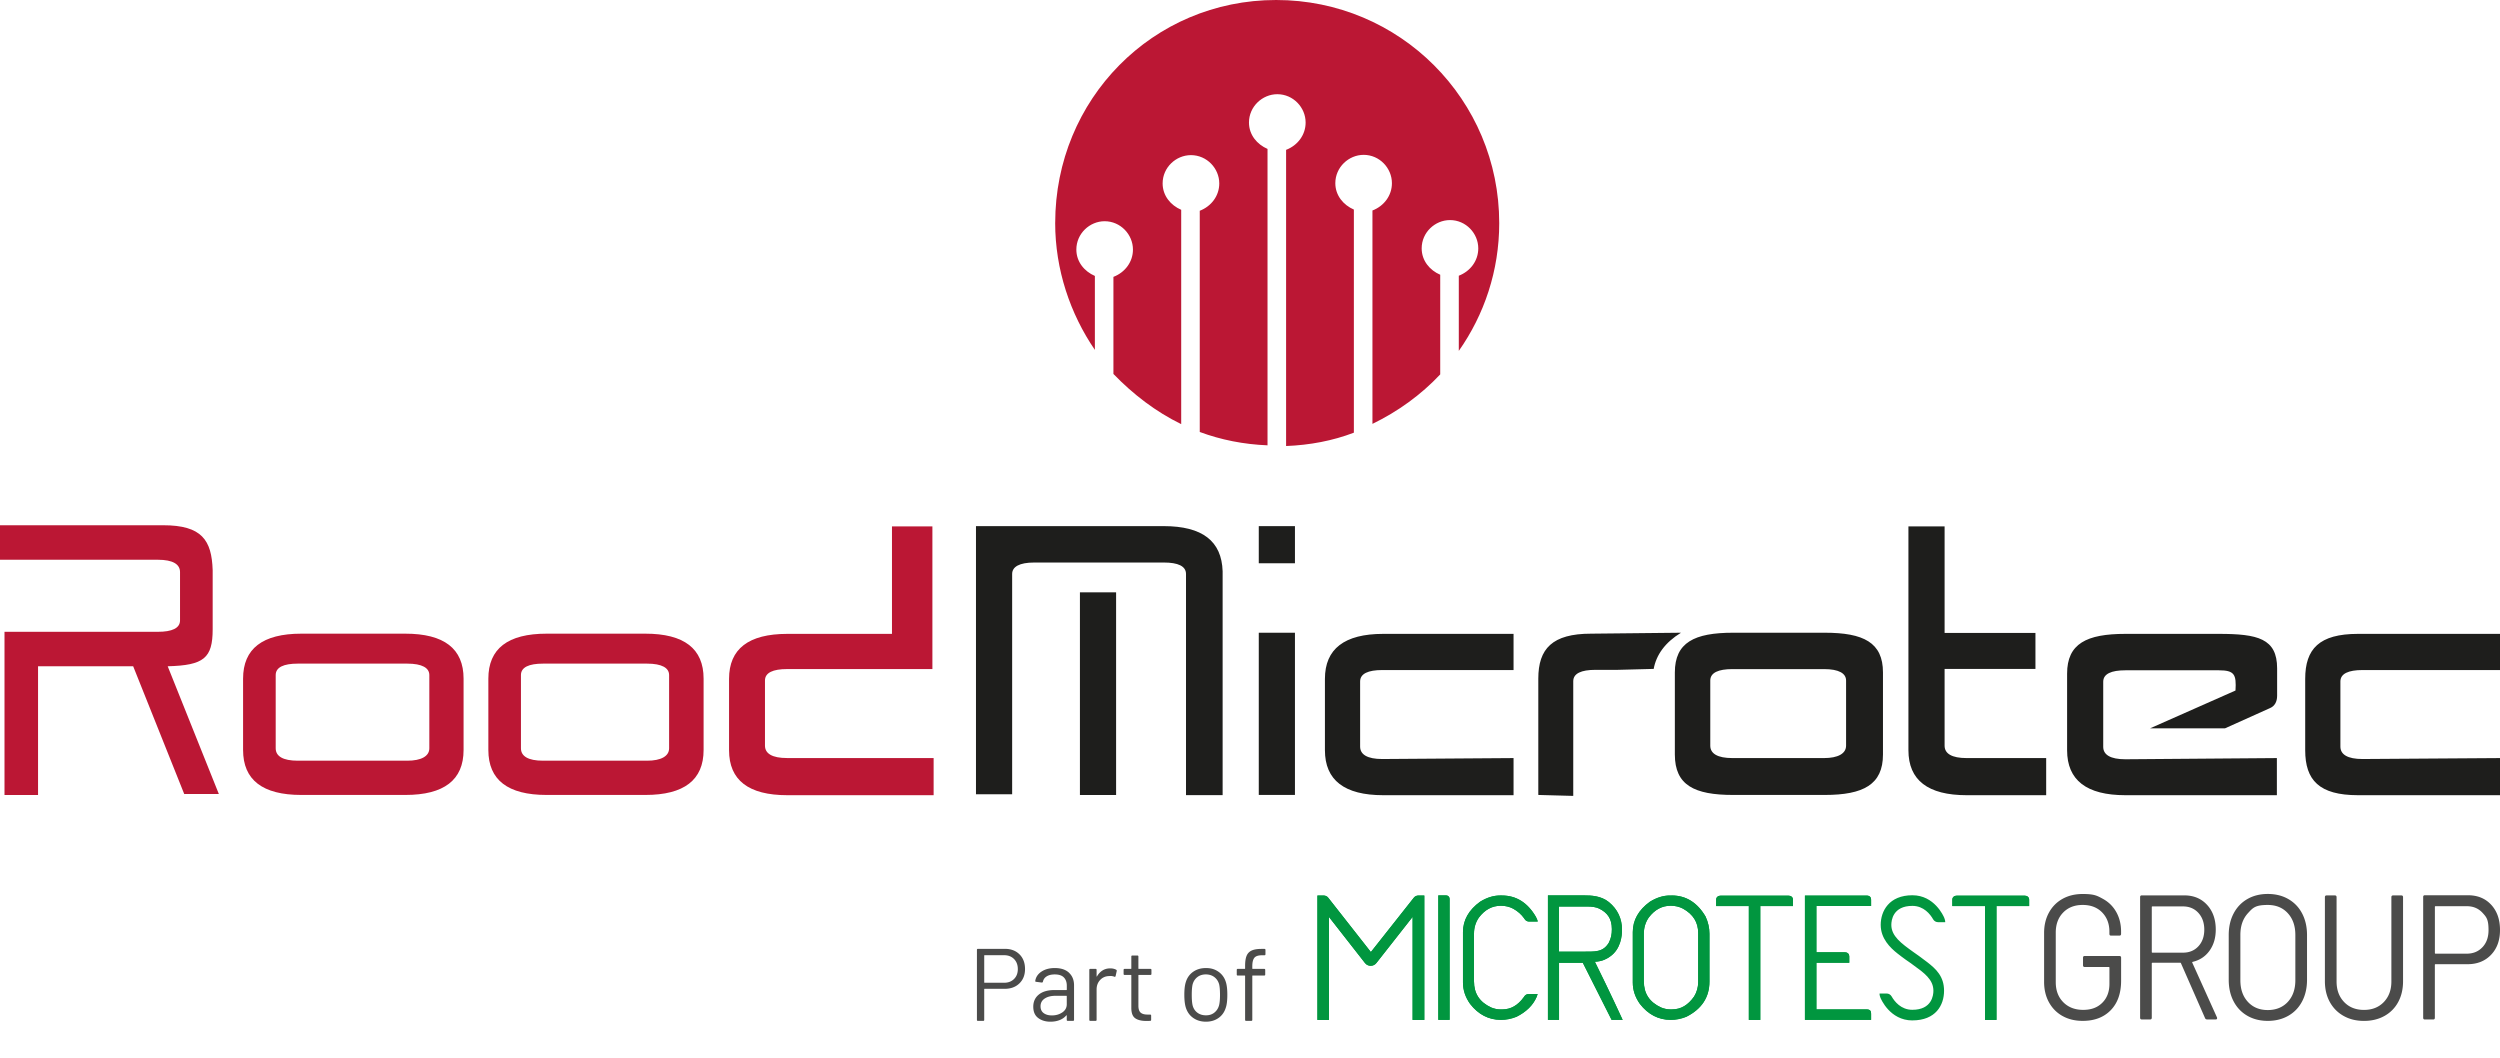
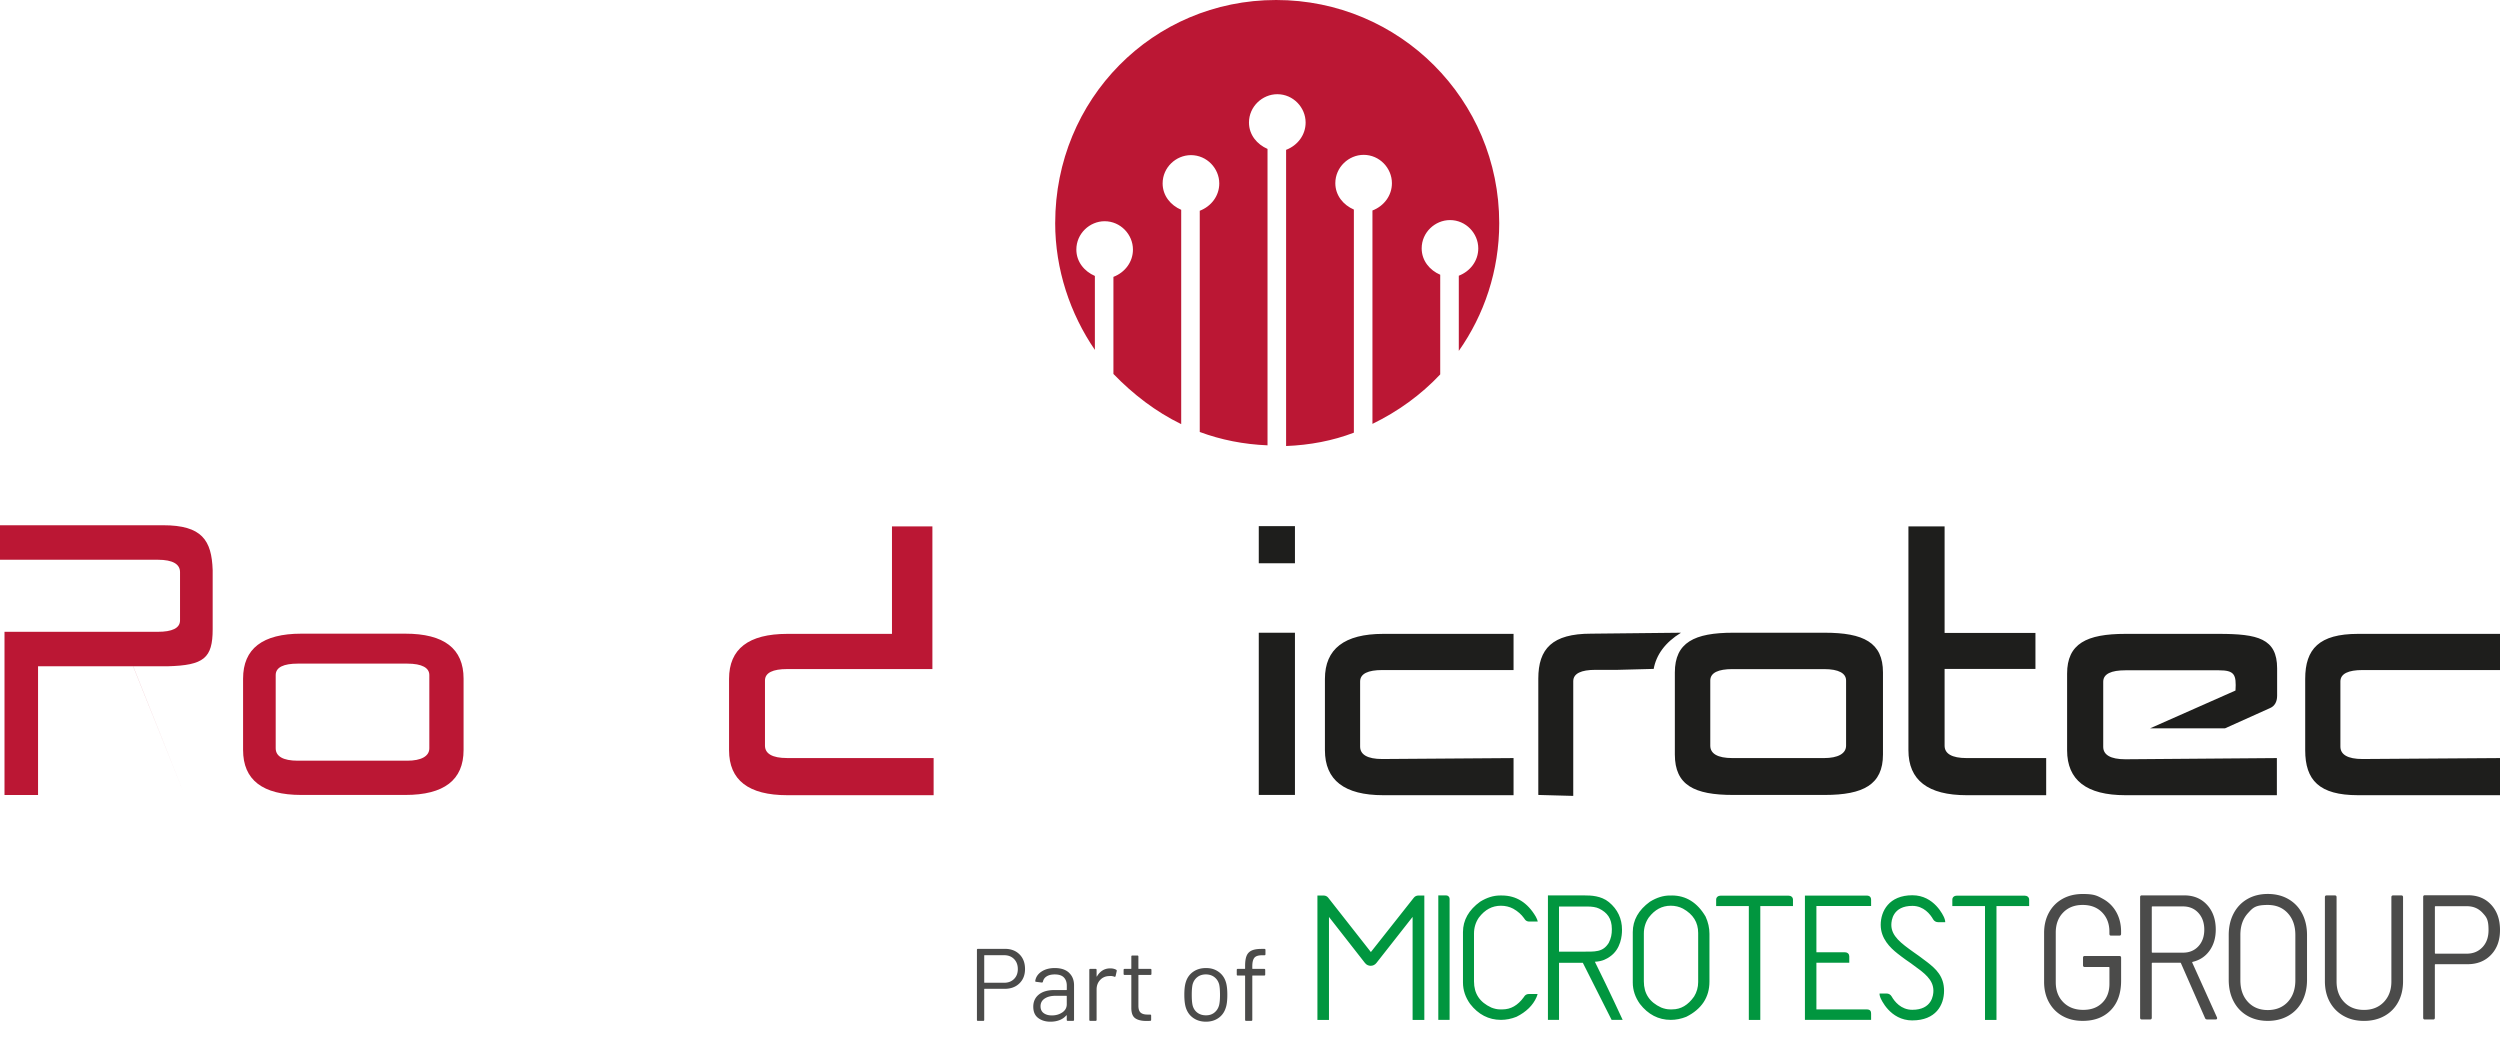
<svg xmlns="http://www.w3.org/2000/svg" id="Ebene_2" viewBox="0 0 1000 423.19">
  <defs>
    <clipPath id="clippath">
      <path d="M0 0h1000v423.19H0z" style="fill:none" />
    </clipPath>
    <style>.cls-1{fill:#01963f}.cls-3{fill:#bb1734}.cls-4{fill:#1e1e1c}.cls-6{fill:#4b4b4a}</style>
  </defs>
  <g id="Ebene_1-2" style="clip-path:url(#clippath)">
-     <path d="M668.69 358.2h-.78c-2.58 0-5.23.82-7.93 2.48-4.56 3.3-6.87 7.39-6.87 12.15v20.2c0 3.01.95 5.87 2.85 8.53 3.28 4.24 7.43 6.39 12.34 6.39 2.05 0 4.12-.4 6.21-1.23 6.15-3.08 9.27-7.82 9.27-14.09v-19.12c0-2.33-.51-4.62-1.55-6.88-3.28-5.6-7.83-8.44-13.54-8.44m-11.15 34.34v-19.12c0-2.37.67-4.53 1.96-6.4 2.43-3.18 5.31-4.72 8.81-4.72 1.76 0 3.41.39 4.9 1.17 4.08 2.28 6.06 5.48 6.06 9.75v19.61c0 2.08-.55 4.04-1.62 5.78-2.43 3.46-5.3 5.15-8.75 5.15h-.98c-1.07 0-2.24-.26-3.46-.74-4.65-2.14-6.92-5.57-6.92-10.48M715.37 358.26h-27.09c-.98 0-1.82.56-1.82 1.62v2.54h13.07v45.54h4.59v-45.54h13.07v-2.54c0-1.06-.84-1.62-1.82-1.62M809.84 358.26h-27.09c-.98 0-1.82.56-1.82 1.62v2.54H794v45.54h4.59v-45.54h13.07v-2.54c0-1.06-.84-1.62-1.82-1.62M746.68 358.23h-24.71v49.72h26.47v-2.48c0-.86-.23-1.71-1.76-1.71h-20.12v-18.68h13.15v-2.51c0-.8-.48-1.66-1.82-1.66h-11.33v-18.52h21.88v-2.51c0-.63-.26-1.65-1.76-1.65M548.35 380.82 531.3 359.1c-.44-.57-1.12-.89-1.84-.89h-2.49v49.77h4.62v-41.2L546 385.21c1.15 1.48 3.39 1.48 4.55 0l14.49-18.45v41.22h4.69v-49.77h-2.41c-.7 0-1.37.33-1.8.88zM637.94 384.71c3.15-.19 4.68-1.14 6.04-2.07 4.42-3.03 4.82-8.56 4.82-10.56v-.23c0-4.32-1.73-8.14-5.24-11.01-3.13-2.57-7.27-2.67-9.61-2.67h-14.78v49.78h4.44v-22.83h9.52l11.51 22.83h4.42s-5.26-11.47-11.11-23.24m5.56-7.59c-2.36 3.84-5.43 3.54-10.82 3.54h-9.09v-18.05H635c1.75 0 3.47.23 4.67.83 3.16 1.56 5.07 3.89 5.07 8.21 0 2.09-.29 3.63-1.23 5.47M615.03 397.61h-3.56c-.73 0-1.41.38-1.79 1.01-.08.14-.15.24-.17.26-2.39 3.28-5.19 4.88-8.55 4.88h-.98c-1.07 0-2.24-.26-3.46-.74-4.65-2.14-6.92-5.57-6.92-10.48v-19.12c0-2.37.67-4.54 1.96-6.4 2.43-3.18 5.31-4.72 8.81-4.72 1.76 0 3.41.39 4.9 1.17 1.9 1.06 3.3 2.35 4.34 3.8.1.14.19.27.27.4.38.6 1.05.96 1.76.96h3.47c-.11-.52-.38-1.11-.38-1.11-.09-.21-.34-.67-.43-.88-3.28-5.6-7.83-8.44-13.54-8.44h-.78c-2.58 0-5.23.82-7.92 2.48-4.56 3.3-6.87 7.39-6.87 12.15v20.2c0 3.01.95 5.87 2.85 8.53 3.28 4.24 7.43 6.39 12.34 6.39 2.05 0 4.12-.4 6.21-1.23 3.91-1.95 6.58-4.58 8.02-7.84.27-.6.42-1.27.42-1.27M578.49 358.17h-3.17v49.78h4.52v-48.43c0-.75-.61-1.36-1.36-1.36" class="cls-1" />
    <path d="M668.69 358.2h-.78c-2.58 0-5.23.82-7.93 2.48-4.56 3.3-6.87 7.39-6.87 12.15v20.2c0 3.01.95 5.87 2.85 8.53 3.28 4.24 7.43 6.39 12.34 6.39 2.05 0 4.12-.4 6.21-1.23 6.15-3.08 9.27-7.82 9.27-14.09v-19.12c0-2.33-.51-4.62-1.55-6.88-3.28-5.6-7.83-8.44-13.54-8.44m-11.15 34.34v-19.12c0-2.37.67-4.53 1.96-6.4 2.43-3.18 5.31-4.72 8.81-4.72 1.76 0 3.41.39 4.9 1.17 4.08 2.28 6.06 5.48 6.06 9.75v19.61c0 2.08-.55 4.04-1.62 5.78-2.43 3.46-5.3 5.15-8.75 5.15h-.98c-1.07 0-2.24-.26-3.46-.74-4.65-2.14-6.92-5.57-6.92-10.48M715.37 358.26h-27.09c-.98 0-1.82.56-1.82 1.62v2.54h13.07v45.54h4.59v-45.54h13.07v-2.54c0-1.06-.84-1.62-1.82-1.62M809.84 358.26h-27.09c-.98 0-1.82.56-1.82 1.62v2.54H794v45.54h4.59v-45.54h13.07v-2.54c0-1.06-.84-1.62-1.82-1.62M746.68 358.23h-24.71v49.72h26.47v-2.48c0-.86-.23-1.71-1.76-1.71h-20.12v-18.68h13.15v-2.51c0-.8-.48-1.66-1.82-1.66h-11.33v-18.52h21.88v-2.51c0-.63-.26-1.65-1.76-1.65M548.35 380.82 531.3 359.1c-.44-.57-1.12-.89-1.84-.89h-2.49v49.77h4.62v-41.2L546 385.21c1.15 1.48 3.39 1.48 4.55 0l14.49-18.45v41.22h4.69v-49.77h-2.41c-.7 0-1.37.33-1.8.88zM637.94 384.71c3.15-.19 4.68-1.14 6.04-2.07 4.42-3.03 4.82-8.56 4.82-10.56v-.23c0-4.32-1.73-8.14-5.24-11.01-3.13-2.57-7.27-2.67-9.61-2.67h-14.78v49.78h4.44v-22.83h9.52l11.51 22.83h4.42s-5.26-11.47-11.11-23.24m5.56-7.59c-2.36 3.84-5.43 3.54-10.82 3.54h-9.09v-18.05H635c1.75 0 3.47.23 4.67.83 3.16 1.56 5.07 3.89 5.07 8.21 0 2.09-.29 3.63-1.23 5.47M615.03 397.61h-3.56c-.73 0-1.41.38-1.79 1.01-.08.14-.15.24-.17.26-2.39 3.28-5.19 4.88-8.55 4.88h-.98c-1.07 0-2.24-.26-3.46-.74-4.65-2.14-6.92-5.57-6.92-10.48v-19.12c0-2.37.67-4.54 1.96-6.4 2.43-3.18 5.31-4.72 8.81-4.72 1.76 0 3.41.39 4.9 1.17 1.9 1.06 3.3 2.35 4.34 3.8.1.14.19.27.27.4.38.6 1.05.96 1.76.96h3.47c-.11-.52-.38-1.11-.38-1.11-.09-.21-.34-.67-.43-.88-3.28-5.6-7.83-8.44-13.54-8.44h-.78c-2.58 0-5.23.82-7.92 2.48-4.56 3.3-6.87 7.39-6.87 12.15v20.2c0 3.01.95 5.87 2.85 8.53 3.28 4.24 7.43 6.39 12.34 6.39 2.05 0 4.12-.4 6.21-1.23 3.91-1.95 6.58-4.58 8.02-7.84.27-.6.42-1.27.42-1.27M578.49 358.17h-3.17v49.78h4.52v-48.43c0-.75-.61-1.36-1.36-1.36M764.95 408.17c-9.01 0-12.61-8.68-12.76-9.05-.4-1.02-.38-1.48-.37-1.53v-.19h2.83c.83 0 1.59.45 2 1.17 1.14 2 3.73 5.35 8.29 5.35 7.81 0 8.42-5.82 8.42-7.6 0-4.51-3.65-7.14-8.28-10.47-.41-.3-.83-.6-1.26-.91-.02-.01-2.3-1.53-4.85-3.56-2.87-2.27-6.69-5.94-6.69-11.43s3.32-11.85 12.67-11.85c8.8 0 12.44 8.29 12.74 9.01l.03.08c.38 1 .36 1.45.36 1.49v.19h-2.85c-.82 0-1.58-.44-1.98-1.15-1.14-2.01-3.74-5.37-8.3-5.37-7.81 0-8.42 5.82-8.42 7.6 0 4.54 4.09 7.47 8.82 10.86l.72.51s2.39 1.64 4.85 3.56c3.53 2.75 6.7 5.69 6.7 11.43s-3.32 11.85-12.67 11.85" class="cls-1" />
    <path d="M825 406.4c-2.32-1.3-4.12-3.13-5.42-5.49-1.29-2.36-1.94-5.08-1.94-8.15v-19.57c0-3.07.65-5.79 1.94-8.15s3.1-4.19 5.42-5.49q3.48-1.95 8.07-1.95c4.59 0 5.7.64 8.04 1.91 2.34 1.28 4.15 3.06 5.42 5.35s1.9 4.88 1.9 7.76v.92c0 .47-.22.71-.66.71h-3.35c-.44 0-.66-.24-.66-.71v-.85c0-3.17-.98-5.74-2.92-7.73-1.95-1.99-4.54-2.98-7.78-2.98s-5.84 1.02-7.81 3.05-2.95 4.7-2.95 8.01v19.85c0 3.31 1.01 5.98 3.02 8.01s4.66 3.05 7.94 3.05 5.74-.94 7.65-2.84c1.9-1.89 2.86-4.42 2.86-7.58v-6.45c0-.19-.09-.28-.26-.28h-9.65c-.44 0-.66-.24-.66-.71v-2.98c0-.47.22-.71.66-.71h13.92c.44 0 .66.24.66.71v9.15c0 5.06-1.39 9-4.17 11.84s-6.51 4.25-11.19 4.25c-3.06 0-5.76-.65-8.07-1.95M882.04 407.29l-9.65-21.98c-.04-.14-.13-.21-.26-.21h-11.16c-.18 0-.26.1-.26.28v21.69c0 .47-.22.71-.66.71h-3.35c-.44 0-.66-.24-.66-.71v-48.21c0-.47.22-.71.66-.71h17c3.76 0 6.8 1.26 9.12 3.79s3.48 5.83 3.48 9.89c0 3.31-.83 6.12-2.49 8.44s-3.92 3.81-6.76 4.47c-.17.1-.22.21-.13.35l9.85 21.83c.04.1.07.21.07.35 0 .33-.17.5-.53.5h-3.48c-.39 0-.66-.16-.79-.5m-21.33-44.43v17.94c0 .19.09.28.26.28h12.21c2.54 0 4.59-.85 6.17-2.55s2.36-3.92 2.36-6.66-.79-4.97-2.36-6.7c-1.58-1.72-3.63-2.59-6.17-2.59h-12.21c-.18 0-.26.09-.26.28M898.91 406.29c-2.36-1.37-4.19-3.3-5.48-5.78s-1.94-5.35-1.94-8.61v-17.87c0-3.26.65-6.13 1.94-8.61s3.12-4.41 5.48-5.78 5.1-2.06 8.21-2.06 5.85.68 8.24 2.06c2.38 1.37 4.22 3.3 5.51 5.78s1.94 5.35 1.94 8.61v17.87c0 3.26-.65 6.13-1.94 8.61s-3.13 4.41-5.51 5.78c-2.39 1.37-5.13 2.06-8.24 2.06s-5.84-.69-8.21-2.06m16.21-5.53c2.01-2.17 3.02-5.06 3.02-8.65v-18.15c0-3.59-1.01-6.49-3.02-8.68q-3.015-3.3-8.01-3.3c-4.995 0-5.93 1.1-7.94 3.3s-3.02 5.09-3.02 8.68v18.15c0 3.59 1.01 6.48 3.02 8.65 2.01 2.18 4.66 3.26 7.94 3.26s6-1.09 8.01-3.26M937.44 406.37c-2.36-1.32-4.2-3.18-5.51-5.56-1.31-2.39-1.97-5.16-1.97-8.33v-33.6c0-.47.22-.71.66-.71h3.35c.44 0 .66.24.66.71v33.74c0 3.36 1.01 6.09 3.02 8.19s4.66 3.15 7.94 3.15 5.93-1.05 7.94-3.15 3.02-4.83 3.02-8.19v-33.74c0-.47.22-.71.66-.71h3.35c.44 0 .66.24.66.71v33.6c0 3.17-.65 5.94-1.94 8.33a13.7 13.7 0 0 1-5.48 5.56c-2.36 1.32-5.1 1.99-8.21 1.99s-5.78-.66-8.14-1.99M996.49 361.92c2.34 2.55 3.51 5.91 3.51 10.07s-1.19 7.42-3.58 9.93-5.53 3.76-9.42 3.76h-12.8c-.18 0-.26.1-.26.28v21.13c0 .47-.22.71-.66.71h-3.35c-.44 0-.66-.24-.66-.71v-48.28c0-.47.22-.71.66-.71h17.27c3.85 0 6.95 1.28 9.29 3.83m-3.51 16.96q2.43-2.58 2.43-6.84c0-4.26-.81-5.2-2.43-6.95s-3.72-2.62-6.3-2.62h-12.47c-.18 0-.26.1-.26.28v18.43c0 .19.09.28.26.28h12.47c2.58 0 4.68-.86 6.3-2.59M407.81 381.75c1.47 1.48 2.2 3.43 2.2 5.84s-.75 4.3-2.24 5.76c-1.49 1.45-3.46 2.18-5.9 2.18h-8.02c-.11 0-.16.06-.16.17v12.25c0 .27-.14.41-.41.41h-2.1c-.27 0-.41-.14-.41-.41v-28c0-.27.14-.41.41-.41h10.81q3.615 0 5.82 2.22m-2.2 9.84c1.01-1 1.52-2.32 1.52-3.97s-.51-3.01-1.52-4.03c-1.01-1.01-2.33-1.52-3.95-1.52h-7.81c-.11 0-.16.06-.16.17v10.69c0 .11.05.16.16.16h7.81c1.62 0 2.93-.5 3.95-1.5M427.61 389.11c1.34 1.26 2.01 2.93 2.01 5.02v13.81c0 .27-.14.41-.41.41h-2.1c-.27 0-.41-.14-.41-.41v-1.69c0-.05-.02-.1-.06-.12-.04-.03-.09-.01-.14.04-.68.82-1.58 1.44-2.67 1.87-1.1.43-2.32.64-3.66.64-1.95 0-3.58-.49-4.89-1.48-1.32-.99-1.97-2.49-1.97-4.52s.75-3.68 2.24-4.87 3.57-1.79 6.23-1.79h4.77c.11 0 .17-.06.17-.17v-1.56c0-1.4-.39-2.5-1.17-3.31s-1.99-1.21-3.64-1.21c-1.32 0-2.38.25-3.21.76-.82.51-1.33 1.21-1.52 2.12-.08.27-.25.4-.49.37l-2.22-.29c-.3-.06-.43-.17-.37-.33.22-1.53 1.04-2.78 2.47-3.74s3.21-1.44 5.35-1.44c2.47 0 4.37.63 5.71 1.89m-2.69 15.85q1.77-1.215 1.77-3.27v-3.21c0-.11-.06-.16-.17-.16h-4.32c-1.81 0-3.26.37-4.36 1.11s-1.64 1.77-1.64 3.08c0 1.21.42 2.12 1.25 2.73.84.62 1.92.93 3.27.93 1.62 0 3.01-.4 4.19-1.21M446.44 387.88c.22.11.3.29.25.53l-.45 2.02c-.08.27-.26.36-.53.25-.47-.19-1-.29-1.6-.29l-.54.04c-1.42.05-2.6.58-3.53 1.58s-1.4 2.27-1.4 3.8v12.13c0 .27-.14.41-.41.41h-2.1c-.27 0-.41-.14-.41-.41v-19.98c0-.27.14-.41.41-.41h2.1c.28 0 .41.14.41.41v2.51c0 .08.02.13.06.14s.07 0 .1-.06c.57-1.01 1.31-1.8 2.2-2.36s1.93-.84 3.1-.84c.9 0 1.69.18 2.34.53M460.17 389.97h-4.65c-.11 0-.16.06-.16.16v12.13c0 1.31.29 2.24.88 2.77s1.51.8 2.78.8h1.03c.27 0 .41.14.41.41v1.69c0 .27-.14.41-.41.41-.33.03-.84.04-1.52.04-1.97 0-3.47-.37-4.48-1.11-1.02-.74-1.52-2.11-1.52-4.11v-13.03c0-.11-.06-.16-.17-.16h-2.51c-.28 0-.41-.14-.41-.41v-1.6c0-.27.14-.41.41-.41h2.51c.11 0 .17-.05.17-.17v-4.77c0-.28.14-.41.41-.41h2.01c.27 0 .41.14.41.41v4.77c0 .11.05.17.16.17h4.65c.27 0 .41.14.41.41v1.6c0 .27-.14.41-.41.41M477.27 407.16c-1.43-1.01-2.41-2.41-2.96-4.19-.38-1.26-.58-2.95-.58-5.06s.19-3.78.58-5.02c.52-1.75 1.49-3.14 2.92-4.15 1.42-1.01 3.15-1.52 5.18-1.52s3.62.51 5.04 1.52c1.41 1.01 2.38 2.38 2.9 4.11.38 1.18.58 2.86.58 5.06s-.19 3.91-.58 5.06c-.52 1.78-1.49 3.18-2.9 4.19s-3.1 1.52-5.08 1.52-3.67-.51-5.1-1.52m8.47-2.12q1.395-1.095 1.89-2.94c.25-.99.37-2.37.37-4.15s-.11-3.19-.33-4.15c-.33-1.23-.97-2.21-1.91-2.94-.95-.73-2.09-1.09-3.43-1.09s-2.48.36-3.41 1.09q-1.395 1.095-1.89 2.94c-.22.96-.33 2.34-.33 4.15s.11 3.19.33 4.15c.3 1.23.93 2.21 1.87 2.94.95.73 2.1 1.09 3.48 1.09s2.44-.36 3.37-1.09M501.74 383.13c-.55.67-.82 1.82-.82 3.43v.82c0 .11.05.17.16.17h4.6c.27 0 .41.14.41.41v1.85c0 .27-.14.41-.41.41h-4.6c-.11 0-.16.06-.16.16v17.56c0 .27-.14.41-.41.41h-2.06c-.27 0-.41-.14-.41-.41v-17.56c0-.11-.06-.16-.17-.16h-2.76c-.27 0-.41-.14-.41-.41v-1.85c0-.27.14-.41.41-.41h2.76c.11 0 .17-.06.17-.17v-.99c0-1.7.19-3.04.58-4.01.38-.97 1.05-1.69 1.99-2.14s2.27-.68 3.97-.68h1.19c.27 0 .41.14.41.41v1.73c0 .27-.14.41-.41.41h-.95c-1.51 0-2.54.34-3.08 1.01" class="cls-6" />
    <path d="M422.07 89.15c0 18.66 5.99 36.34 15.88 50.81v-29.58c-4.19-1.82-7.41-5.62-7.41-10.56 0-6.37 5.32-11.33 11.31-11.33 6.37 0 11.33 5.32 11.33 11.33 0 4.94-3.15 9.13-7.81 10.93v38.83c7.81 8.09 16.94 15.13 27.11 20.07V83.92c-4.19-1.8-7.43-5.61-7.43-10.56 0-6.38 5.34-11.31 11.33-11.31 6.37 0 11.33 5.32 11.33 11.31 0 4.96-3.15 9.14-7.81 10.95v88.48c8.48 3.15 17.6 4.96 27.11 5.34V59.57c-4.19-1.82-7.42-5.62-7.42-10.56 0-6.37 5.34-11.33 11.33-11.33 6.38 0 11.33 5.32 11.33 11.33 0 4.94-3.15 9.13-7.81 10.93v118.47c9.51-.38 18.65-2.1 27.11-5.34V83.83c-4.19-1.82-7.42-5.62-7.42-10.56 0-6.37 5.34-11.33 11.33-11.33 6.37 0 11.31 5.32 11.31 11.33 0 4.94-3.14 9.13-7.79 10.93v85.35c10.18-4.94 19.41-11.6 27.11-19.79V109.9c-4.19-1.8-7.42-5.61-7.42-10.56 0-6.37 5.34-11.31 11.33-11.31 6.37 0 11.31 5.32 11.31 11.31 0 4.96-3.14 9.14-7.79 10.95v30.07c10.18-14.47 16.17-32.07 16.17-51.09C599.71 39.86 559.85 0 510.46 0s-88.38 39.76-88.38 89.15" class="cls-3" />
-     <path d="M431.97 317.99h14.47v-81.06h-14.47zm33.49-107.53h-75.07V317.7h14.47v-88.12c0-2.85 2.85-4.57 8.84-4.57h51.86c5.61 0 8.84 1.43 8.84 4.57v88.48h14.65v-89.54c-.38-12.08-8.09-18.07-23.59-18.07" class="cls-4" />
-     <path d="m73.73 317.7-20.46-51.19H15.22v51.48H1.8v-65.27h61.37c5.61 0 8.84-1.42 8.84-4.56v-19.32c0-3.14-2.85-4.94-8.84-4.94H0v-13.8h65.26c15.52 0 19.42 5.99 19.81 17.97v23.61c0 11.6-3.52 14.45-17.99 14.83l20.46 51.09h-13.8v.1ZM120.54 317.98c-15.5 0-23.31-5.99-23.31-17.99v-28.53c0-12 7.81-17.99 23.31-17.99h41.58c15.52 0 23.31 5.99 23.31 17.99v28.53c0 12-7.79 17.99-23.31 17.99zm42.35-13.7c5.61 0 8.84-1.8 8.84-4.96v-29.3c0-2.85-2.85-4.57-8.84-4.57h-43.77c-5.62 0-8.84 1.43-8.84 4.57v29.3c0 3.15 2.85 4.96 8.84 4.96zM373.45 303.23v14.85h-58.52c-15.5 0-23.31-6.01-23.31-17.99v-28.55c0-11.98 7.81-17.99 23.31-17.99h41.86v-43h16.17v57.08h-58.13c-5.61 0-8.84 1.43-8.84 4.57v26.06c0 3.15 2.85 4.96 8.84 4.96h58.62Z" class="cls-3" />
+     <path d="m73.73 317.7-20.46-51.19H15.22v51.48H1.8v-65.27h61.37c5.61 0 8.84-1.42 8.84-4.56v-19.32c0-3.14-2.85-4.94-8.84-4.94H0v-13.8h65.26c15.52 0 19.42 5.99 19.81 17.97v23.61c0 11.6-3.52 14.45-17.99 14.83h-13.8v.1ZM120.54 317.98c-15.5 0-23.31-5.99-23.31-17.99v-28.53c0-12 7.81-17.99 23.31-17.99h41.58c15.52 0 23.31 5.99 23.31 17.99v28.53c0 12-7.79 17.99-23.31 17.99zm42.35-13.7c5.61 0 8.84-1.8 8.84-4.96v-29.3c0-2.85-2.85-4.57-8.84-4.57h-43.77c-5.62 0-8.84 1.43-8.84 4.57v29.3c0 3.15 2.85 4.96 8.84 4.96zM373.45 303.23v14.85h-58.52c-15.5 0-23.31-6.01-23.31-17.99v-28.55c0-11.98 7.81-17.99 23.31-17.99h41.86v-43h16.17v57.08h-58.13c-5.61 0-8.84 1.43-8.84 4.57v26.06c0 3.15 2.85 4.96 8.84 4.96h58.62Z" class="cls-3" />
    <path d="M503.51 210.46h14.47v14.85h-14.47zm14.47 42.63v64.89h-14.47v-64.89zM605.42 303.23v14.85h-52.14c-15.5 0-23.31-6.01-23.31-17.99v-28.55c0-11.98 7.81-17.99 23.31-17.99h52.14v14.47h-52.53c-5.61 0-8.84 1.43-8.84 4.57v26.06c0 3.14 2.85 4.96 8.84 4.96zM615.32 317.98v-46.52c0-12 5.61-17.99 21.12-17.99l35.96-.38c-6.37 3.9-9.89 8.84-10.93 14.47l-14.47.38h-8.84c-5.62 0-8.86 1.42-8.86 4.55v45.87zM693.25 317.98c-15.52 0-23.31-3.9-23.31-16.18v-32.82c0-11.98 7.79-15.89 23.31-15.89h36.63c15.52 0 23.31 3.9 23.31 15.89v32.82c0 12-7.79 16.18-23.31 16.18zm36.34-14.75c5.61 0 8.84-1.8 8.84-4.96v-26.06c0-2.85-2.85-4.57-8.84-4.57h-36.62c-5.62 0-8.86 1.43-8.86 4.57v26.06c0 3.15 2.85 4.96 8.86 4.96zM814.18 253.09v14.47h-36.34v30.73c0 3.14 2.85 4.94 8.84 4.94h31.79v14.85h-31.79c-15.5 0-23.31-6.01-23.31-17.99v-89.54h14.47v42.63h36.34v-.1ZM910.75 303.23v14.85h-60.6c-15.52 0-23.31-6.01-23.31-17.99v-30.64c0-12 7.79-15.9 23.31-15.9h37.39c15.5 0 23.31 1.82 23.31 13.8v10.95c0 2.47-1.05 4.19-2.85 4.94l-17.99 8.09h-29.97l34.16-15.12c.38-6.39-.38-8.09-6.66-8.09h-37.39c-5.62 0-8.86 1.42-8.86 4.57v26.06c0 3.14 2.85 4.96 8.86 4.96zM1000 303.23v14.85h-56.8c-15.52 0-21.12-6.01-21.12-17.99v-28.55c0-11.98 5.61-17.99 21.12-17.99h56.8v14.47h-55c-5.61 0-8.84 1.43-8.84 4.57v26.06c0 3.14 2.85 4.96 8.84 4.96z" class="cls-4" />
-     <path d="M218.65 317.98c-15.52 0-23.31-5.99-23.31-17.99v-28.53c0-12 7.79-17.99 23.31-17.99h39.48c15.52 0 23.31 5.99 23.31 17.99v28.53c0 12-7.79 17.99-23.31 17.99zm40.15-13.7c5.61 0 8.84-1.8 8.84-4.96v-29.3c0-2.85-2.85-4.57-8.84-4.57h-41.58c-5.61 0-8.84 1.43-8.84 4.57v29.3c0 3.15 2.85 4.96 8.84 4.96z" class="cls-3" />
  </g>
</svg>